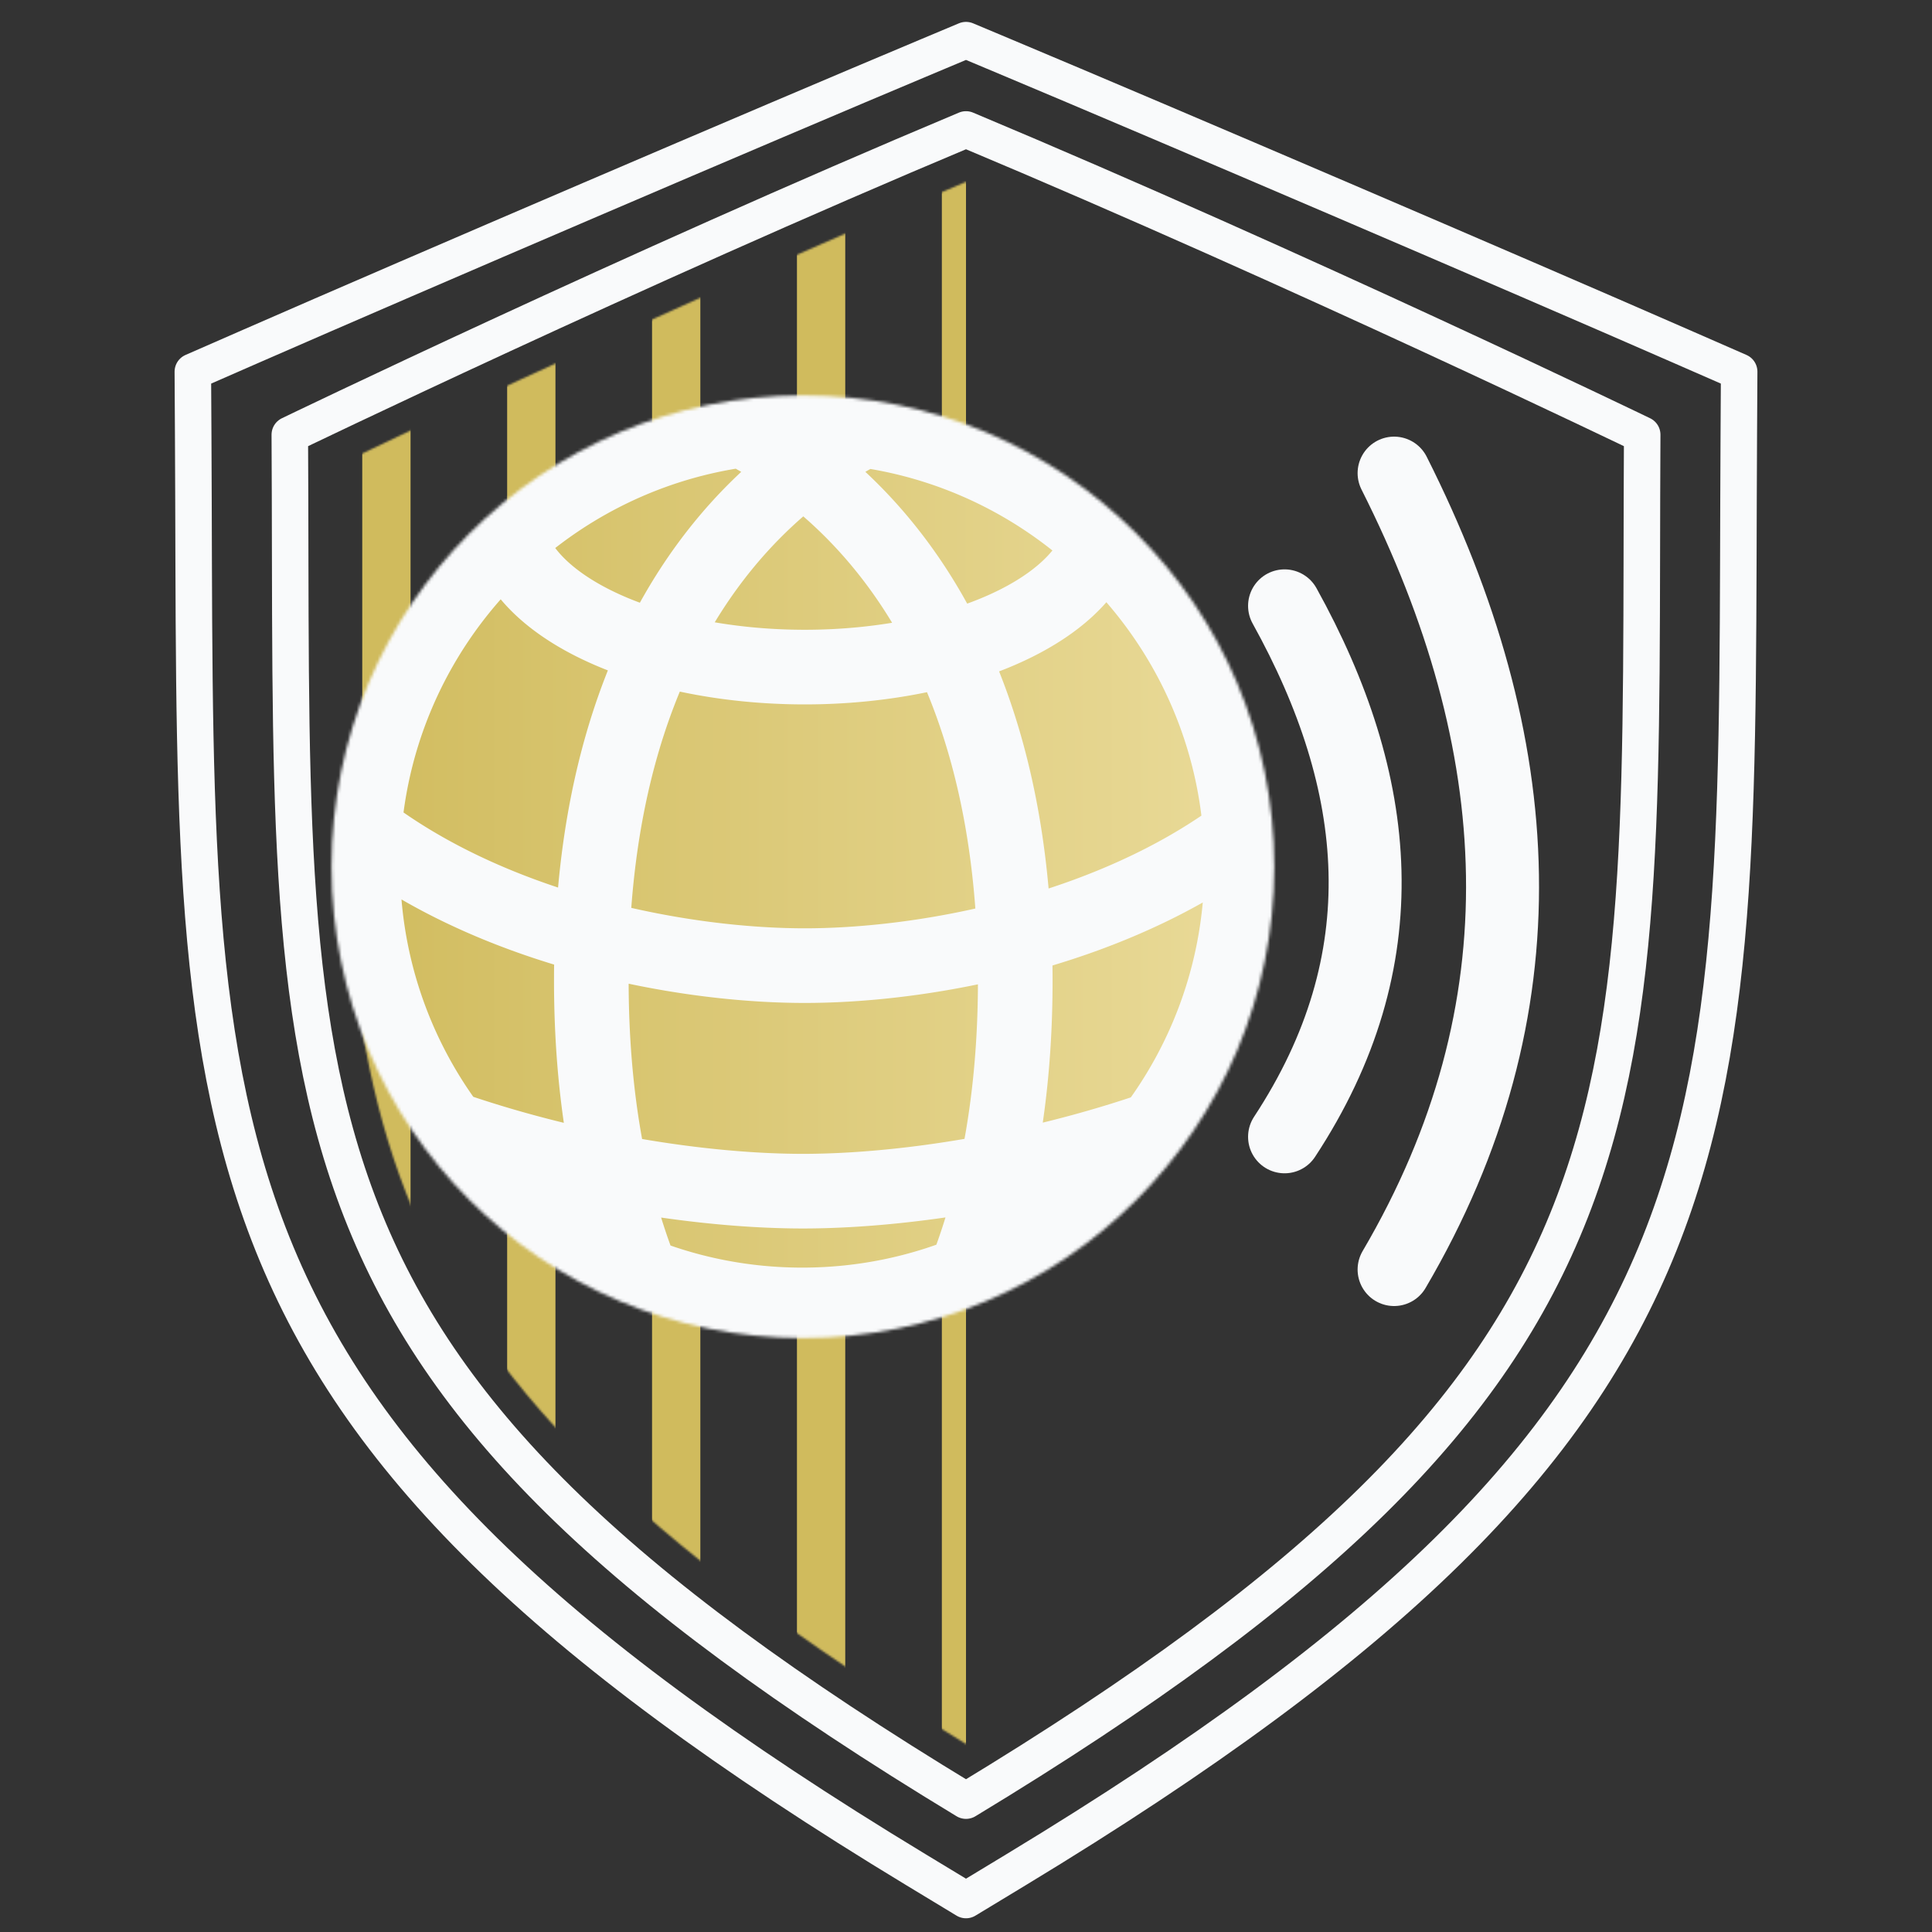
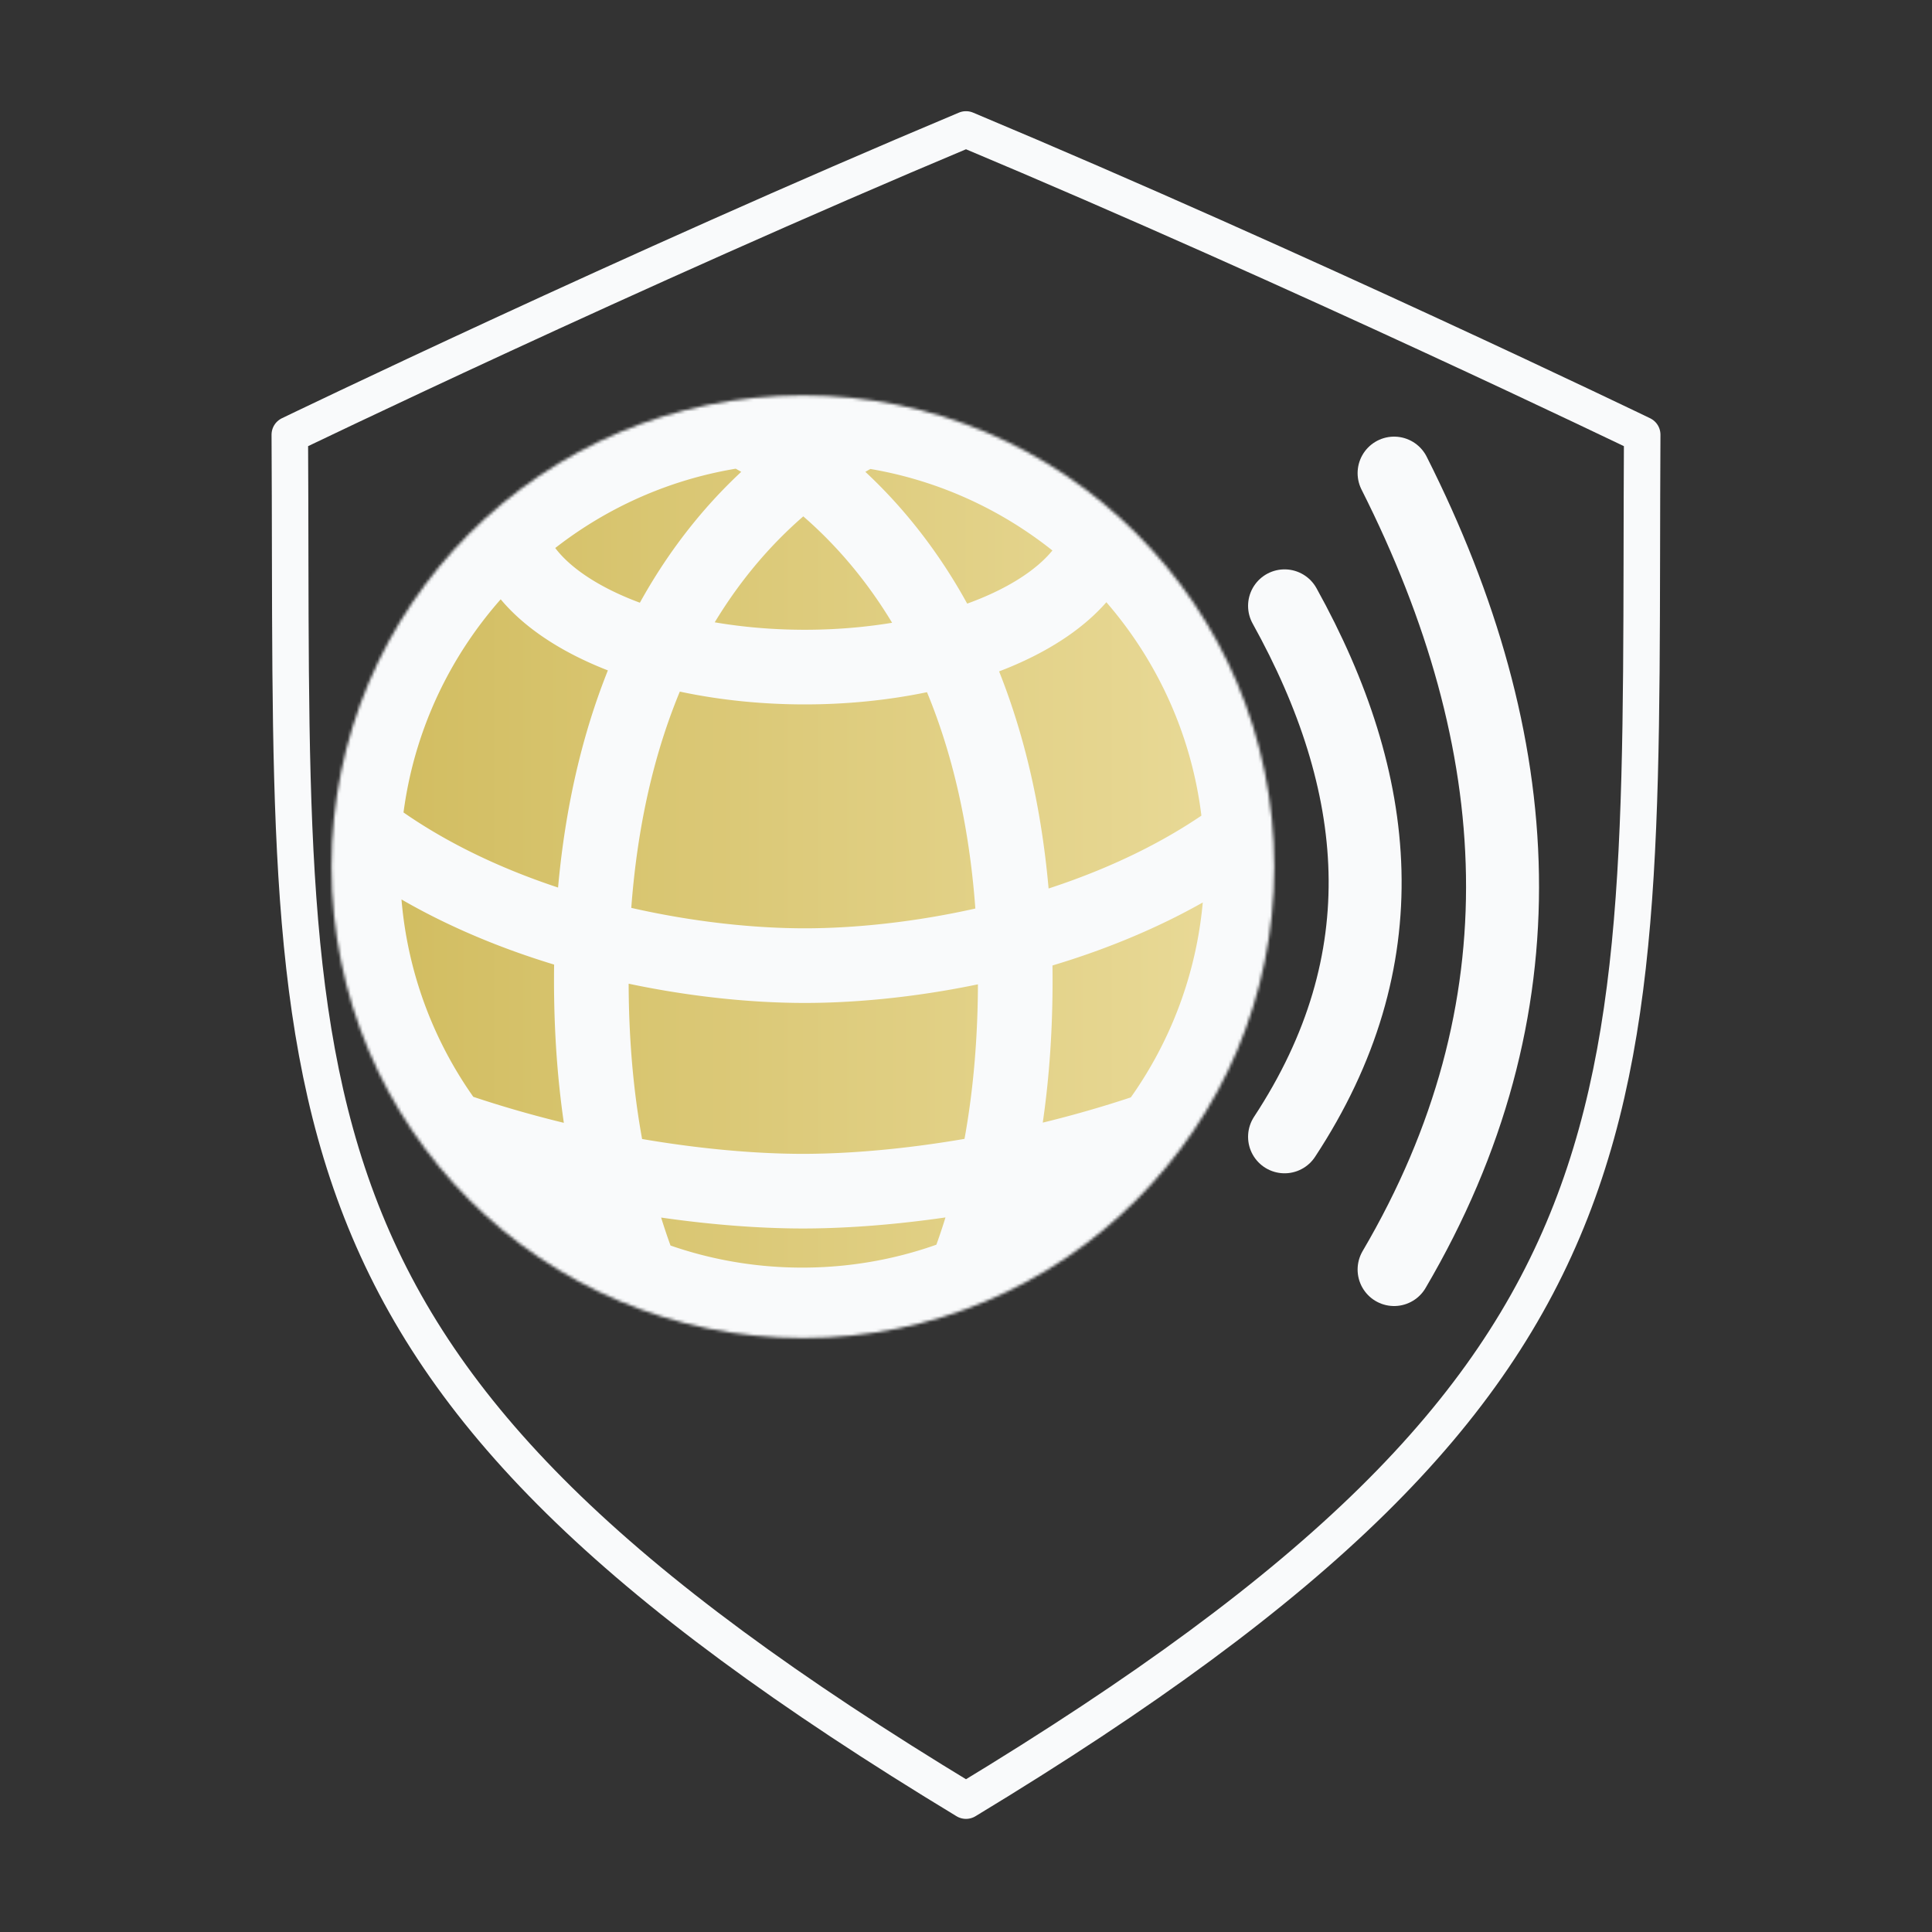
<svg xmlns="http://www.w3.org/2000/svg" xmlns:ns1="http://www.inkscape.org/namespaces/inkscape" xmlns:ns2="http://sodipodi.sourceforge.net/DTD/sodipodi-0.dtd" xmlns:xlink="http://www.w3.org/1999/xlink" width="1000" height="1000" viewBox="0 0 1000 1000" version="1.1" id="svg1" ns1:version="1.4.1-rc (832c77b156, 2025-02-28)" ns2:docname="network.svg" xml:space="preserve">
  <rect x="0" y="0" width="1000" height="1000" fill="#333333" stroke="none" />
  <ns2:namedview id="namedview1" pagecolor="#ffffff" bordercolor="#000000" borderopacity="0.25" ns1:showpageshadow="2" ns1:pageopacity="0.0" ns1:pagecheckerboard="0" ns1:deskcolor="#d1d1d1" ns1:document-units="px" ns1:zoom="0.70710678" ns1:cx="212.13203" ns1:cy="364.15999" ns1:window-width="2494" ns1:window-height="1371" ns1:window-x="66" ns1:window-y="272" ns1:window-maximized="1" ns1:current-layer="layer3" showguides="true" showgrid="true">
    <ns1:grid id="grid5" units="px" originx="0" originy="0" spacingx="5" spacingy="5" empcolor="#0099e5" empopacity="0.302" color="#0099e5" opacity="0.149" empspacing="10" enabled="true" visible="true" dotted="true" />
  </ns2:namedview>
  <defs id="defs1">
    <linearGradient id="linearGradient3" ns1:collect="always">
      <stop style="stop-color:#d0bb5d;stop-opacity:1;" offset="0" id="stop3" />
      <stop style="stop-color:#eadb9a;stop-opacity:1;" offset="1" id="stop4" />
    </linearGradient>
    <ns1:path-effect effect="offset" id="path-effect14" is_visible="true" lpeversion="1.3" linejoin_type="miter" unit="px" offset="-25" miter_limit="4" attempt_force_join="false" update_on_knot_move="true" />
    <ns1:path-effect effect="mirror_symmetry" start_point="500,4" end_point="500,1004" center_point="500,504" id="path-effect12" is_visible="true" lpeversion="1.2" lpesatellites="" mode="vertical" discard_orig_path="false" fuse_paths="true" oposite_fuse="true" split_items="false" split_open="false" link_styles="false" />
    <ns1:path-effect effect="offset" id="path-effect27" is_visible="true" lpeversion="1.3" linejoin_type="miter" unit="px" offset="22.727" miter_limit="4" attempt_force_join="false" update_on_knot_move="true" />
    <ns1:path-effect effect="offset" id="path-effect4" is_visible="true" lpeversion="1.3" linejoin_type="miter" unit="px" offset="15" miter_limit="4" attempt_force_join="false" update_on_knot_move="true" />
    <ns1:path-effect effect="offset" id="path-effect11" is_visible="true" lpeversion="1.3" linejoin_type="miter" unit="px" offset="200" miter_limit="4" attempt_force_join="false" update_on_knot_move="true" />
    <ns1:path-effect effect="offset" id="path-effect6" is_visible="true" lpeversion="1.3" linejoin_type="miter" unit="px" offset="100" miter_limit="4" attempt_force_join="false" update_on_knot_move="true" />
    <linearGradient id="linearGradient6" ns1:collect="always">
      <stop style="stop-color:#d0bb5d;stop-opacity:1;" offset="0.5" id="stop6" />
      <stop style="stop-color:#f9fafb;stop-opacity:0;" offset="0.5" id="stop7" />
    </linearGradient>
    <ns1:path-effect effect="mirror_symmetry" start_point="500,4" end_point="500,1004" center_point="500,504" id="path-effect10" is_visible="true" lpeversion="1.2" lpesatellites="" mode="vertical" discard_orig_path="false" fuse_paths="false" oposite_fuse="false" split_items="false" split_open="false" link_styles="false" />
    <ns1:path-effect effect="tiling" id="path-effect9" is_visible="true" lpeversion="1.3.1" unit="px" seed="1;424830602" lpesatellites="" num_rows="1" num_cols="6" gapx="75" gapy="0" offset="0" offset_type="false" scale="0" rotate="0" mirrorrowsx="false" mirrorrowsy="false" mirrorcolsx="false" mirrorcolsy="false" mirrortrans="false" shrink_interp="false" split_items="false" link_styles="false" interpolate_scalex="true" interpolate_scaley="true" interpolate_rotatex="false" interpolate_rotatey="true" random_scale="false" random_rotate="false" random_gap_y="false" random_gap_x="false" transformorigin="" />
    <ns1:path-effect effect="offset" id="path-effect8" is_visible="true" lpeversion="1.3" linejoin_type="miter" unit="px" offset="0" miter_limit="4" attempt_force_join="false" update_on_knot_move="true" />
    <ns1:path-effect effect="offset" id="path-effect7" is_visible="true" lpeversion="1.3" linejoin_type="miter" unit="px" offset="50" miter_limit="4" attempt_force_join="false" update_on_knot_move="true" />
    <ns1:path-effect effect="mirror_symmetry" start_point="500,4" end_point="500,1004" center_point="500,504" id="path-effect5" is_visible="true" lpeversion="1.2" lpesatellites="" mode="vertical" discard_orig_path="false" fuse_paths="true" oposite_fuse="true" split_items="false" split_open="false" link_styles="false" />
    <ns1:path-effect effect="offset" id="path-effect3" is_visible="true" lpeversion="1.3" linejoin_type="miter" unit="px" offset="-25" miter_limit="4" attempt_force_join="false" update_on_knot_move="true" />
    <ns1:path-effect effect="mirror_symmetry" start_point="500,0" end_point="500,1000" center_point="500,500" id="path-effect2" is_visible="true" lpeversion="1.2" lpesatellites="" mode="vertical" discard_orig_path="false" fuse_paths="true" oposite_fuse="true" split_items="false" split_open="false" link_styles="false" />
    <ns1:path-effect effect="mirror_symmetry" start_point="500,0" end_point="500,1000" center_point="500,500" id="path-effect123" is_visible="true" lpeversion="1.2" lpesatellites="" mode="vertical" discard_orig_path="false" fuse_paths="false" oposite_fuse="false" split_items="false" split_open="false" link_styles="false" />
    <ns1:path-effect effect="mirror_symmetry" start_point="500,0" end_point="500,1000" center_point="500,500" id="path-effect121" is_visible="true" lpeversion="1.2" lpesatellites="" mode="vertical" discard_orig_path="false" fuse_paths="false" oposite_fuse="false" split_items="false" split_open="false" link_styles="false" />
    <ns1:path-effect effect="mirror_symmetry" start_point="500,0" end_point="500,1000" center_point="500,500" id="path-effect119" is_visible="true" lpeversion="1.2" lpesatellites="" mode="vertical" discard_orig_path="false" fuse_paths="false" oposite_fuse="false" split_items="false" split_open="false" link_styles="false" />
    <ns1:path-effect effect="mirror_symmetry" start_point="500,0" end_point="500,1000" center_point="500,500" id="path-effect117" is_visible="true" lpeversion="1.2" lpesatellites="" mode="vertical" discard_orig_path="false" fuse_paths="false" oposite_fuse="false" split_items="false" split_open="false" link_styles="false" />
    <ns1:path-effect effect="mirror_symmetry" start_point="500,0" end_point="500,1000" center_point="500,500" id="path-effect115" is_visible="true" lpeversion="1.2" lpesatellites="" mode="vertical" discard_orig_path="false" fuse_paths="false" oposite_fuse="false" split_items="false" split_open="false" link_styles="false" />
    <ns1:path-effect effect="mirror_symmetry" start_point="500,0" end_point="500,1000" center_point="500,500" id="path-effect113" is_visible="true" lpeversion="1.2" lpesatellites="" mode="vertical" discard_orig_path="false" fuse_paths="false" oposite_fuse="false" split_items="false" split_open="false" link_styles="false" />
    <ns1:path-effect effect="mirror_symmetry" start_point="500,0" end_point="500,1000" center_point="500,500" id="path-effect111" is_visible="true" lpeversion="1.2" lpesatellites="" mode="vertical" discard_orig_path="false" fuse_paths="false" oposite_fuse="false" split_items="false" split_open="false" link_styles="false" />
    <ns1:path-effect effect="mirror_symmetry" start_point="500,0" end_point="500,1000" center_point="500,500" id="path-effect109" is_visible="true" lpeversion="1.2" lpesatellites="" mode="vertical" discard_orig_path="false" fuse_paths="false" oposite_fuse="false" split_items="false" split_open="false" link_styles="false" />
    <ns1:path-effect effect="mirror_symmetry" start_point="500,0" end_point="500,1000" center_point="500,500" id="path-effect107" is_visible="true" lpeversion="1.2" lpesatellites="" mode="vertical" discard_orig_path="false" fuse_paths="false" oposite_fuse="false" split_items="false" split_open="false" link_styles="false" />
    <ns1:path-effect effect="mirror_symmetry" start_point="500,0" end_point="500,1000" center_point="500,500" id="path-effect105" is_visible="true" lpeversion="1.2" lpesatellites="" mode="vertical" discard_orig_path="false" fuse_paths="false" oposite_fuse="false" split_items="false" split_open="false" link_styles="false" />
    <ns1:path-effect effect="mirror_symmetry" start_point="500,0" end_point="500,1000" center_point="500,500" id="path-effect103" is_visible="true" lpeversion="1.2" lpesatellites="" mode="vertical" discard_orig_path="false" fuse_paths="false" oposite_fuse="false" split_items="false" split_open="false" link_styles="false" />
    <ns1:path-effect effect="mirror_symmetry" start_point="500,0" end_point="500,1000" center_point="500,500" id="path-effect101" is_visible="true" lpeversion="1.2" lpesatellites="" mode="vertical" discard_orig_path="false" fuse_paths="false" oposite_fuse="false" split_items="false" split_open="false" link_styles="false" />
    <ns1:path-effect effect="mirror_symmetry" start_point="500,0" end_point="500,1000" center_point="500,500" id="path-effect99" is_visible="true" lpeversion="1.2" lpesatellites="" mode="vertical" discard_orig_path="false" fuse_paths="false" oposite_fuse="false" split_items="false" split_open="false" link_styles="false" />
    <ns1:path-effect effect="mirror_symmetry" start_point="500,0" end_point="500,1000" center_point="500,500" id="path-effect97" is_visible="true" lpeversion="1.2" lpesatellites="" mode="vertical" discard_orig_path="false" fuse_paths="false" oposite_fuse="false" split_items="false" split_open="false" link_styles="false" />
    <ns1:path-effect effect="mirror_symmetry" start_point="500,0" end_point="500,1000" center_point="500,500" id="path-effect95" is_visible="true" lpeversion="1.2" lpesatellites="" mode="vertical" discard_orig_path="false" fuse_paths="false" oposite_fuse="false" split_items="false" split_open="false" link_styles="false" />
    <ns1:path-effect effect="mirror_symmetry" start_point="500,0" end_point="500,1000" center_point="500,500" id="path-effect93" is_visible="true" lpeversion="1.2" lpesatellites="" mode="vertical" discard_orig_path="false" fuse_paths="false" oposite_fuse="false" split_items="false" split_open="false" link_styles="false" />
    <ns1:path-effect effect="mirror_symmetry" start_point="500,0" end_point="500,1000" center_point="500,500" id="path-effect91" is_visible="true" lpeversion="1.2" lpesatellites="" mode="vertical" discard_orig_path="false" fuse_paths="false" oposite_fuse="false" split_items="false" split_open="false" link_styles="false" />
    <ns1:path-effect effect="mirror_symmetry" start_point="500,0" end_point="500,1000" center_point="500,500" id="path-effect89" is_visible="true" lpeversion="1.2" lpesatellites="" mode="vertical" discard_orig_path="false" fuse_paths="false" oposite_fuse="false" split_items="false" split_open="false" link_styles="false" />
    <ns1:path-effect effect="mirror_symmetry" start_point="500,0" end_point="500,1000" center_point="500,500" id="path-effect87" is_visible="true" lpeversion="1.2" lpesatellites="" mode="vertical" discard_orig_path="false" fuse_paths="false" oposite_fuse="false" split_items="false" split_open="false" link_styles="false" />
    <ns1:path-effect effect="mirror_symmetry" start_point="500,0" end_point="500,1000" center_point="500,500" id="path-effect85" is_visible="true" lpeversion="1.2" lpesatellites="" mode="vertical" discard_orig_path="false" fuse_paths="false" oposite_fuse="false" split_items="false" split_open="false" link_styles="false" />
    <ns1:path-effect effect="mirror_symmetry" start_point="500,0" end_point="500,1000" center_point="500,500" id="path-effect83" is_visible="true" lpeversion="1.2" lpesatellites="" mode="vertical" discard_orig_path="false" fuse_paths="false" oposite_fuse="false" split_items="false" split_open="false" link_styles="false" />
    <ns1:path-effect effect="mirror_symmetry" start_point="500,0" end_point="500,1000" center_point="500,500" id="path-effect81" is_visible="true" lpeversion="1.2" lpesatellites="" mode="vertical" discard_orig_path="false" fuse_paths="false" oposite_fuse="false" split_items="false" split_open="false" link_styles="false" />
    <ns1:path-effect effect="offset" id="path-effect69" is_visible="true" lpeversion="1.3" linejoin_type="miter" unit="px" offset="40" miter_limit="4" attempt_force_join="false" update_on_knot_move="true" />
    <ns1:path-effect effect="offset" id="path-effect67" is_visible="true" lpeversion="1.3" linejoin_type="miter" unit="px" offset="40" miter_limit="4" attempt_force_join="false" update_on_knot_move="true" />
    <ns1:path-effect effect="transform_2pts" start="500,590" end="500,890" id="path-effect50" is_visible="true" lpeversion="1" first_knot="1" last_knot="2" helper_size="3" stretch="1" offset="0" elastic="false" from_original_width="false" flip_vertical="false" flip_horizontal="false" lock_length="false" lock_angle="false" />
    <ns1:path-effect effect="tiling" id="path-effect48" is_visible="true" lpeversion="1.3.1" unit="px" seed="1;113158358" lpesatellites="" num_rows="1" num_cols="3" gapx="50" gapy="0" offset="0" offset_type="true" scale="0" rotate="0" mirrorrowsx="false" mirrorrowsy="false" mirrorcolsx="false" mirrorcolsy="false" mirrortrans="false" shrink_interp="false" split_items="true" link_styles="false" interpolate_scalex="false" interpolate_scaley="true" interpolate_rotatex="false" interpolate_rotatey="true" random_scale="false" random_rotate="false" random_gap_y="false" random_gap_x="false" transformorigin="" />
    <ns1:path-effect effect="tiling" id="path-effect47" is_visible="true" lpeversion="1.3.1" unit="px" seed="1;1" lpesatellites="" num_rows="4" num_cols="1" gapx="40" gapy="40" offset="0" offset_type="false" scale="0" rotate="0" mirrorrowsx="false" mirrorrowsy="false" mirrorcolsx="false" mirrorcolsy="false" mirrortrans="false" shrink_interp="false" split_items="false" link_styles="false" interpolate_scalex="false" interpolate_scaley="true" interpolate_rotatex="false" interpolate_rotatey="true" random_scale="false" random_rotate="false" random_gap_y="false" random_gap_x="false" transformorigin="" />
    <ns1:path-effect effect="offset" id="path-effect25" is_visible="true" lpeversion="1.3" linejoin_type="miter" unit="px" offset="15" miter_limit="4" attempt_force_join="false" update_on_knot_move="true" />
    <ns1:path-effect effect="clone_original" css_properties="" attributes="style,clip-path,mask" linkeditem="#path22" is_visible="true" method="d" allow_transforms="true" id="path-effect24" lpeversion="1" />
    <ns1:path-effect effect="clone_original" css_properties="" attributes="style,clip-path,mask" linkeditem="" is_visible="true" method="d" allow_transforms="true" id="path-effect35" lpeversion="1" />
    <ns1:path-effect effect="clone_original" css_properties="" attributes="style,clip-path,mask" linkeditem="#rect32" is_visible="true" method="d" allow_transforms="true" id="path-effect33" lpeversion="1" />
    <ns1:path-effect effect="offset" id="path-effect23" is_visible="true" lpeversion="1.3" linejoin_type="miter" unit="px" offset="50" miter_limit="4" attempt_force_join="false" update_on_knot_move="true" />
    <ns1:path-effect effect="mirror_symmetry" start_point="500,4" end_point="500,1004" center_point="500,504" id="path-effect22" is_visible="true" lpeversion="1.2" lpesatellites="" mode="vertical" discard_orig_path="false" fuse_paths="true" oposite_fuse="true" split_items="false" split_open="false" link_styles="false" />
    <ns1:path-effect effect="mirror_symmetry" start_point="500,4" end_point="500,1004" center_point="500,504" id="path-effect20" is_visible="true" lpeversion="1.2" lpesatellites="" mode="vertical" discard_orig_path="false" fuse_paths="true" oposite_fuse="true" split_items="false" split_open="false" link_styles="false" />
    <linearGradient ns1:collect="always" xlink:href="#linearGradient6" id="linearGradient7" x1="112.5" y1="501" x2="887.5" y2="501" gradientUnits="userSpaceOnUse" />
    <filter id="mask-powermask-path-effect13_inverse" ns1:label="filtermask-powermask-path-effect13" style="color-interpolation-filters:sRGB" height="100" width="100" x="-50" y="-50">
      <feColorMatrix id="mask-powermask-path-effect13_primitive1" values="1" type="saturate" result="fbSourceGraphic" />
      <feColorMatrix id="mask-powermask-path-effect13_primitive2" values="-1 0 0 0 1 0 -1 0 0 1 0 0 -1 0 1 0 0 0 1 0 " in="fbSourceGraphic" />
    </filter>
    <filter id="mask-powermask-path-effect14_inverse" ns1:label="filtermask-powermask-path-effect14" style="color-interpolation-filters:sRGB" height="100" width="100" x="-50" y="-50">
      <feColorMatrix id="mask-powermask-path-effect14_primitive1" values="1" type="saturate" result="fbSourceGraphic" />
      <feColorMatrix id="mask-powermask-path-effect14_primitive2" values="-1 0 0 0 1 0 -1 0 0 1 0 0 -1 0 1 0 0 0 1 0 " in="fbSourceGraphic" />
    </filter>
    <filter id="mask-powermask-path-effect15_inverse" ns1:label="filtermask-powermask-path-effect15" style="color-interpolation-filters:sRGB" height="100" width="100" x="-50" y="-50">
      <feColorMatrix id="mask-powermask-path-effect15_primitive1" values="1" type="saturate" result="fbSourceGraphic" />
      <feColorMatrix id="mask-powermask-path-effect15_primitive2" values="-1 0 0 0 1 0 -1 0 0 1 0 0 -1 0 1 0 0 0 1 0 " in="fbSourceGraphic" />
    </filter>
    <filter id="mask-powermask-path-effect18_inverse" ns1:label="filtermask-powermask-path-effect18" style="color-interpolation-filters:sRGB" height="100" width="100" x="-50" y="-50">
      <feColorMatrix id="mask-powermask-path-effect18_primitive1" values="1" type="saturate" result="fbSourceGraphic" />
      <feColorMatrix id="mask-powermask-path-effect18_primitive2" values="-1 0 0 0 1 0 -1 0 0 1 0 0 -1 0 1 0 0 0 1 0 " in="fbSourceGraphic" />
    </filter>
    <mask maskUnits="userSpaceOnUse" id="mask19">
      <path style="fill:#ffffff;fill-opacity:1;stroke:none;stroke-width:400;stroke-linecap:round;stroke-linejoin:miter;stroke-dasharray:none;stroke-opacity:1" d="M 500,98.133 C 416.624,133.308 333.371,170.914 270.238,200.08 c -57.616,26.617 -64.591,29.839 -95.15,44.58 0.718,168.307 -2.013,282.136 35.197,377.09 C 247.731,717.305 326.109,799.795 500,906.703 673.891,799.795 752.269,717.305 789.715,621.75 826.925,526.796 824.194,412.967 824.912,244.66 794.353,229.919 787.377,226.697 729.762,200.08 666.629,170.914 583.376,133.308 500,98.133 Z" id="path22" ns2:nodetypes="cccc" ns1:label="path1" ns1:original-d="M 500,71 V 936 C 870,712 848,582 850,229 850,229 674,144 500,71 Z" ns1:path-effect="#path-effect2;#path-effect3" />
    </mask>
    <clipPath clipPathUnits="userSpaceOnUse" id="clipPath4">
      <ellipse style="fill:#f9fafb;fill-opacity:1;stroke:#f9fafb;stroke-width:29.701" id="ellipse4" cx="500" cy="450" rx="135.15" ry="135.15" />
    </clipPath>
    <mask maskUnits="userSpaceOnUse" id="mask2">
      <path style="display:inline;fill:#ffffff;fill-opacity:1;stroke:none;stroke-width:29.701" id="path2" ns1:label="ellipse18" d="m 500,292.123 c -87.263,0 -157.877,70.613 -157.877,157.877 0,87.263 70.613,157.877 157.877,157.877 87.263,0 157.877,-70.613 157.877,-157.877 0,-87.263 -70.613,-157.877 -157.877,-157.877 z" ns2:type="arc" ns2:ry="135.14969" ns2:rx="135.1497" ns2:cy="450" ns2:cx="500" ns1:path-effect="#path-effect27" />
    </mask>
    <linearGradient ns1:collect="always" xlink:href="#linearGradient3" id="linearGradient4" x1="342.123" y1="450" x2="657.877" y2="450" gradientUnits="userSpaceOnUse" />
    <mask maskUnits="userSpaceOnUse" id="mask4">
      <path style="fill:#ffffff;fill-opacity:1;stroke:none;stroke-width:400;stroke-linecap:round;stroke-linejoin:miter;stroke-dasharray:none;stroke-opacity:1" d="M 500,98.133 C 416.624,133.308 333.371,170.914 270.238,200.08 c -57.616,26.617 -64.591,29.839 -95.15,44.58 0.718,168.307 -2.013,282.136 35.197,377.09 C 247.731,717.305 326.109,799.795 500,906.703 673.891,799.795 752.269,717.305 789.715,621.75 826.925,526.796 824.194,412.967 824.912,244.66 794.353,229.919 787.377,226.697 729.762,200.08 666.629,170.914 583.376,133.308 500,98.133 Z" id="path4" ns2:nodetypes="cccc" ns1:label="path1" ns1:original-d="M 500,71 V 936 C 870,712 848,582 850,229 850,229 674,144 500,71 Z" ns1:path-effect="#path-effect2;#path-effect3" />
    </mask>
  </defs>
  <g ns1:groupmode="layer" id="layer2" ns1:label="shield_frame" transform="translate(0,-4)">
-     <path style="fill:none;fill-opacity:1;stroke:#f9fafb;stroke-width:18.898;stroke-linecap:round;stroke-linejoin:round;stroke-dasharray:none;stroke-opacity:1" d="m 500,24.777 -19.344,8.115 C 393.419,69.492 218.073,144.642 129.959,183.191 L 99.814,196.381 100,229.283 c 2.059,363.449 -17.137,505.628 374.105,742.488 L 500,987.449 525.895,971.771 C 917.137,734.911 897.941,592.732 900,229.283 l 0.186,-32.902 -30.145,-13.189 C 781.927,144.642 606.581,69.492 519.344,32.893 Z" id="path20" ns2:nodetypes="cccc" ns1:original-d="M 500,79 V 929 C 870,705 848,582 850,229 850,229 674,152 500,79 Z" ns1:path-effect="#path-effect20;#path-effect23" />
    <path style="fill:none;fill-opacity:1;stroke:#f9fafb;stroke-width:18.898;stroke-linecap:round;stroke-linejoin:round;stroke-dasharray:none;stroke-opacity:1" d="M 500,71 C 326,144 150,229 150,229 152,582 130,712 500,936 870,712 848,582 850,229 850,229 674,144 500,71 Z" id="path21" ns2:nodetypes="cccc" ns1:original-d="M 500,71 V 936 C 870,712 848,582 850,229 850,229 674,144 500,71 Z" ns1:path-effect="#path-effect22" />
  </g>
  <g ns1:groupmode="layer" id="layer1" ns1:label="pattern" clip-path="none" style="stroke:#000000;stroke-opacity:1;opacity:1">
-     <path style="fill:none;stroke:url(#linearGradient7);stroke-width:25;stroke-linecap:round;stroke-linejoin:miter;stroke-dasharray:none;stroke-opacity:1;paint-order:stroke fill markers;fill-opacity:1" d="M 500,98 V 904 M 575,98 V 904 M 650,98 V 904 M 725,98 V 904 M 800,98 V 904 M 875,98 V 904 M 500,98 V 904 M 425,98 V 904 M 350,98 V 904 M 275,98 V 904 M 200,98 V 904 M 125,98 v 806" id="path8" ns2:nodetypes="cc" transform="translate(0,-4)" ns1:label="path8" ns1:original-d="M 500,98 V 904" ns1:path-effect="#path-effect9;#path-effect10" mask="url(#mask4)" clip-path="none" />
-   </g>
+     </g>
  <g ns1:groupmode="layer" id="layer3" ns1:label="world" transform="matrix(1.63,0,0,1.63,-428.827,-289.848)">
    <path id="path15" mask="url(#mask2)" style="fill:url(#linearGradient4);fill-opacity:1;stroke:#f9fafb;stroke-width:25;stroke-dasharray:none;stroke-opacity:1" ns1:label="path15" transform="matrix(0.948,0,0,0.948,44.042,26.444)" d="m 421.131,288.131 c -52.652,0 -150,45.568 -150,200 0,154.432 97.348,200 150,200 52.652,0 150,-45.568 150,-200 0,-154.432 -97.348,-200 -150,-200 z m 158,0 c -52.652,0 -150,45.568 -150,200 0,154.432 97.348,200 150,200 52.652,0 150,-45.568 150,-200 0,-154.432 -97.348,-200 -150,-200 z M 500,82.583 c -86.271,0 -288.048,47.171 -288.048,238.048 0,190.877 201.777,238.048 288.048,238.048 86.271,0 288.048,-47.171 288.048,-238.048 0,-190.877 -201.777,-238.048 -288.048,-238.048 z m 0.631,100.548 c -70.202,0 -200,34.176 -200,150 0,115.824 129.798,150 200,150 70.202,0 200,-34.176 200,-150 0,-115.824 -129.798,-150 -200,-150 z m 100,150 a 100,50 0 0 1 -100,50 100,50 0 0 1 -100,-50 100,50 0 0 1 100,-50 100,50 0 0 1 100,50 z M 499.787,302.342 c -81.291,0 -147.22,65.929 -147.22,147.22 0,81.291 65.929,147.22 147.22,147.22 81.291,0 147.22,-65.929 147.22,-147.22 0,-81.291 -65.929,-147.22 -147.22,-147.22 z" />
  </g>
  <g ns1:groupmode="layer" id="g6" ns1:label="mask" style="display:none">
    <path style="opacity:1;fill:#ffffff;fill-opacity:1;stroke:none;stroke-width:400;stroke-linecap:round;stroke-linejoin:miter;stroke-dasharray:none;stroke-opacity:1" d="M 500,98.133 C 416.624,133.308 333.371,170.914 270.238,200.08 c -57.616,26.617 -64.591,29.839 -95.15,44.58 0.718,168.307 -2.013,282.136 35.197,377.09 C 247.731,717.305 326.109,799.795 500,906.703 673.891,799.795 752.269,717.305 789.715,621.75 826.925,526.796 824.194,412.967 824.912,244.66 794.353,229.919 787.377,226.697 729.762,200.08 666.629,170.914 583.376,133.308 500,98.133 Z" id="path1" ns2:nodetypes="cccc" ns1:label="path1" transform="translate(0,-4)" ns1:original-d="M 500,71 V 936 C 870,712 848,582 850,229 850,229 674,144 500,71 Z" ns1:path-effect="#path-effect12;#path-effect14" />
  </g>
  <g ns1:groupmode="layer" id="layer4" ns1:label="rf">
    <path id="path19" style="fill:none;fill-opacity:1;stroke:#f9fafb;stroke-width:37.774;stroke-linecap:round;stroke-opacity:1;stroke-dasharray:none" d="m 721.582,244.887 c 70.475,139.849 79.09,277.556 0,412.226 M 664.887,588.409 c 60.231,-91.606 50.783,-183.212 0,-274.817" />
  </g>
</svg>